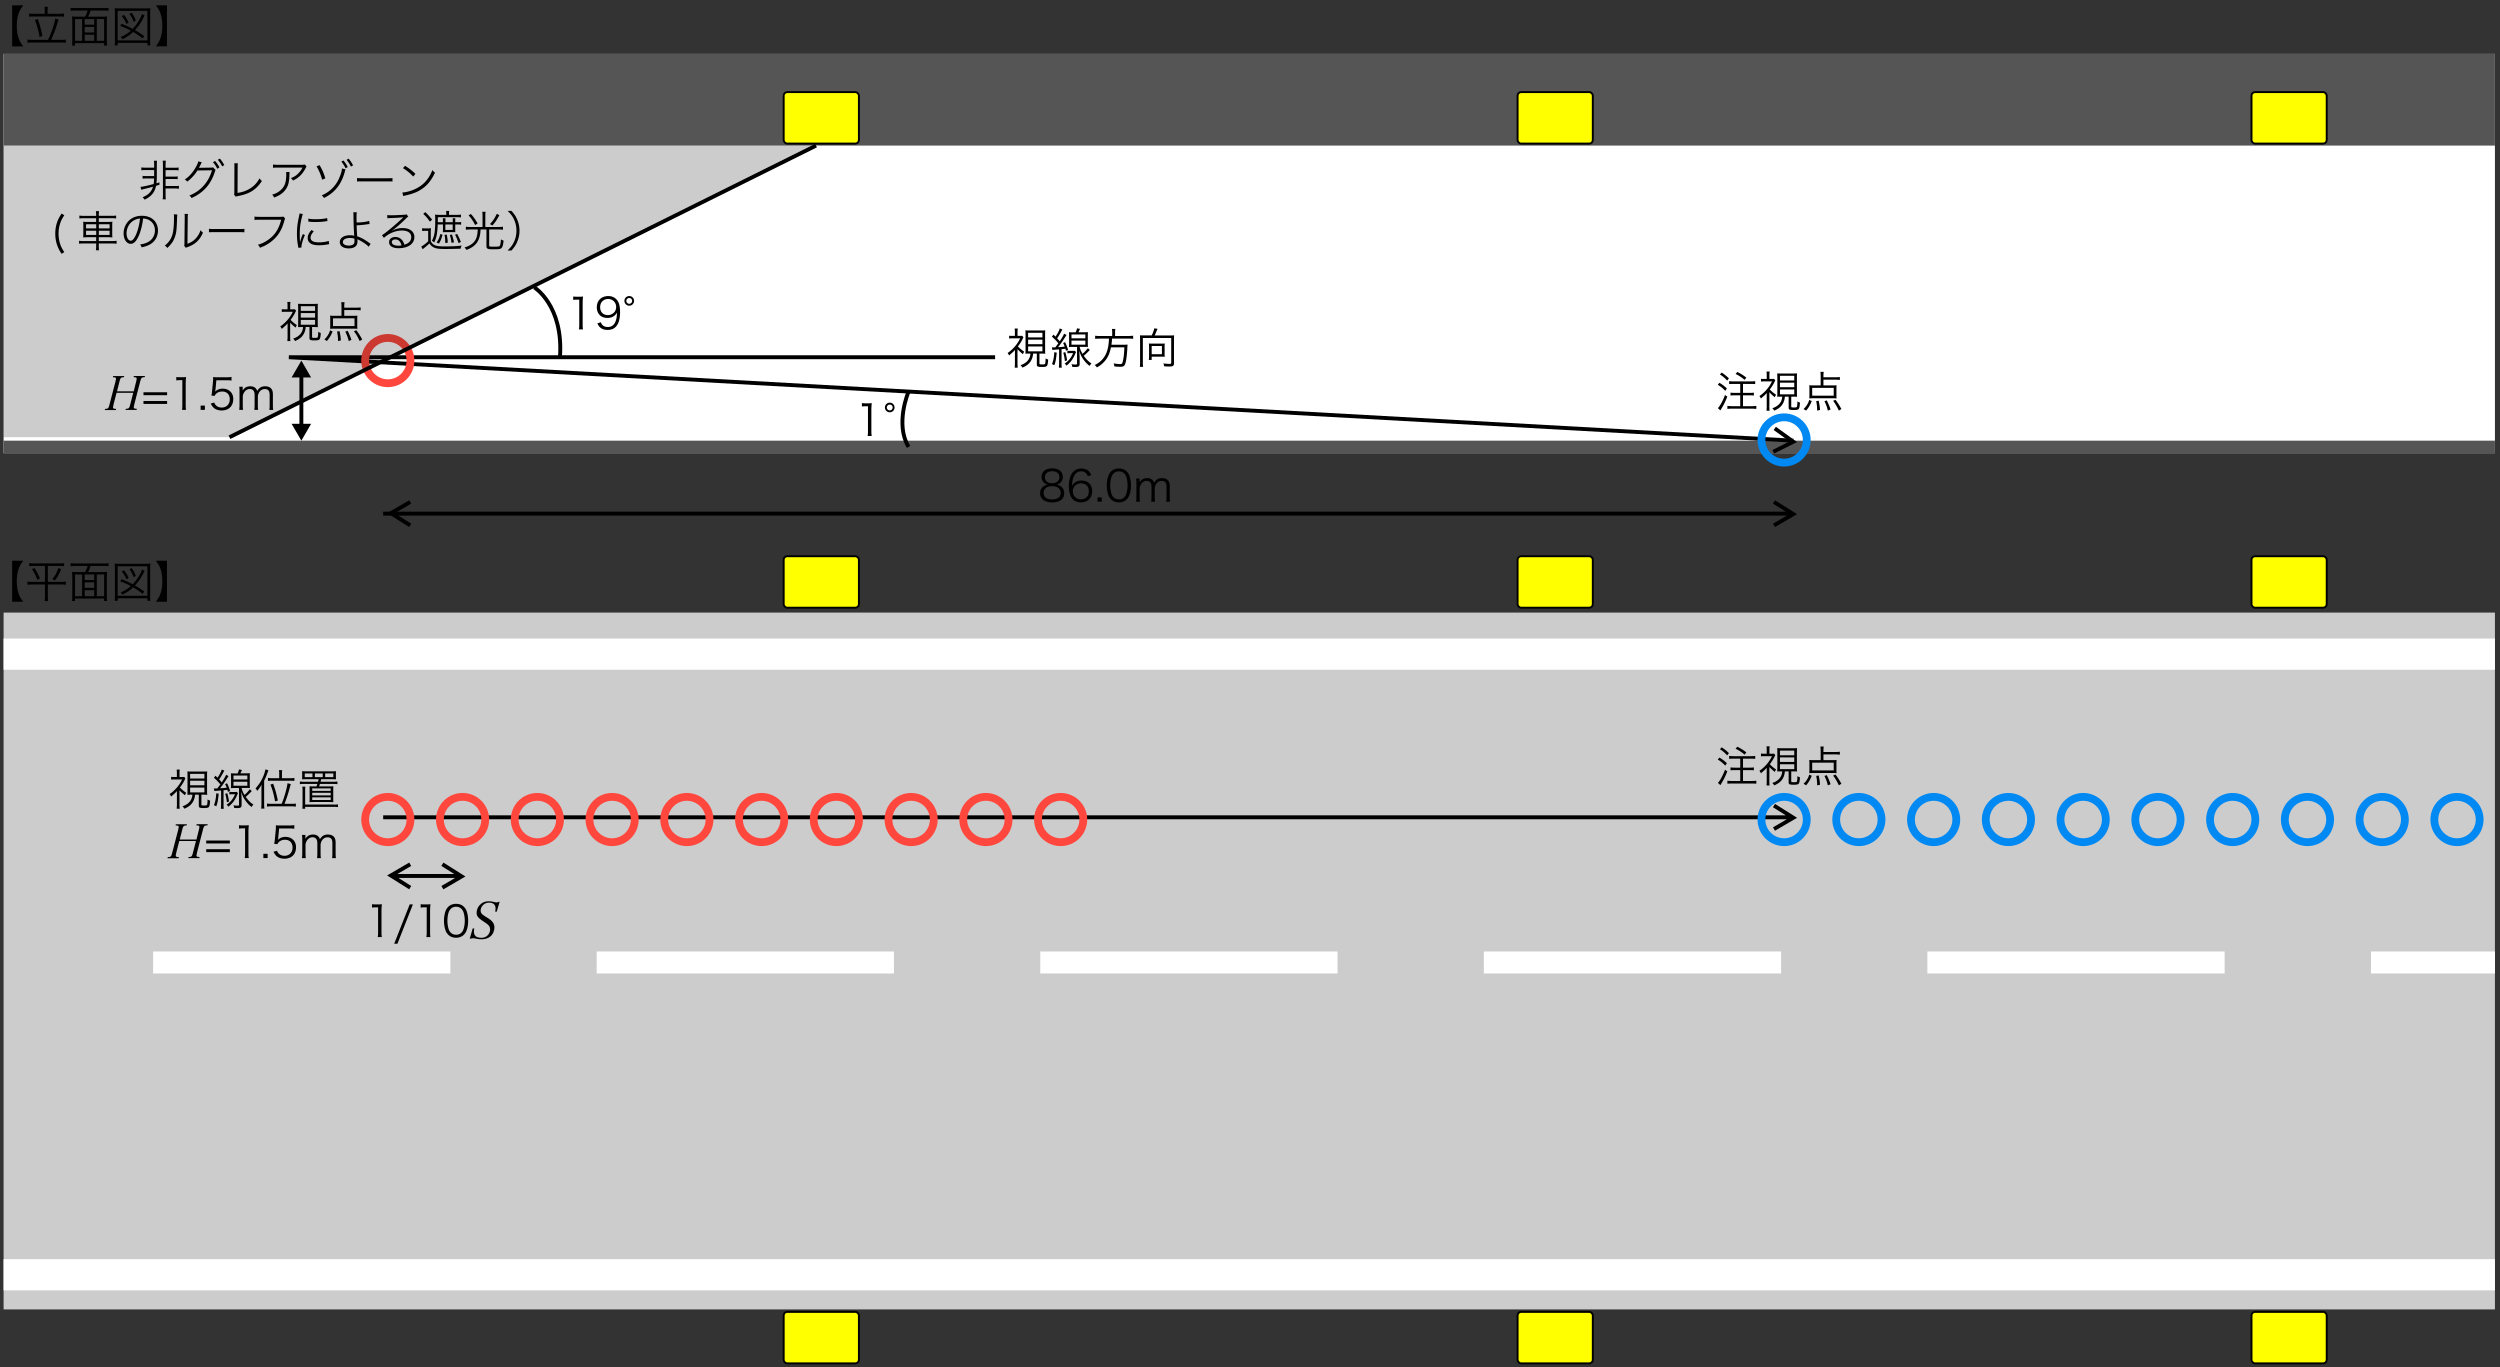
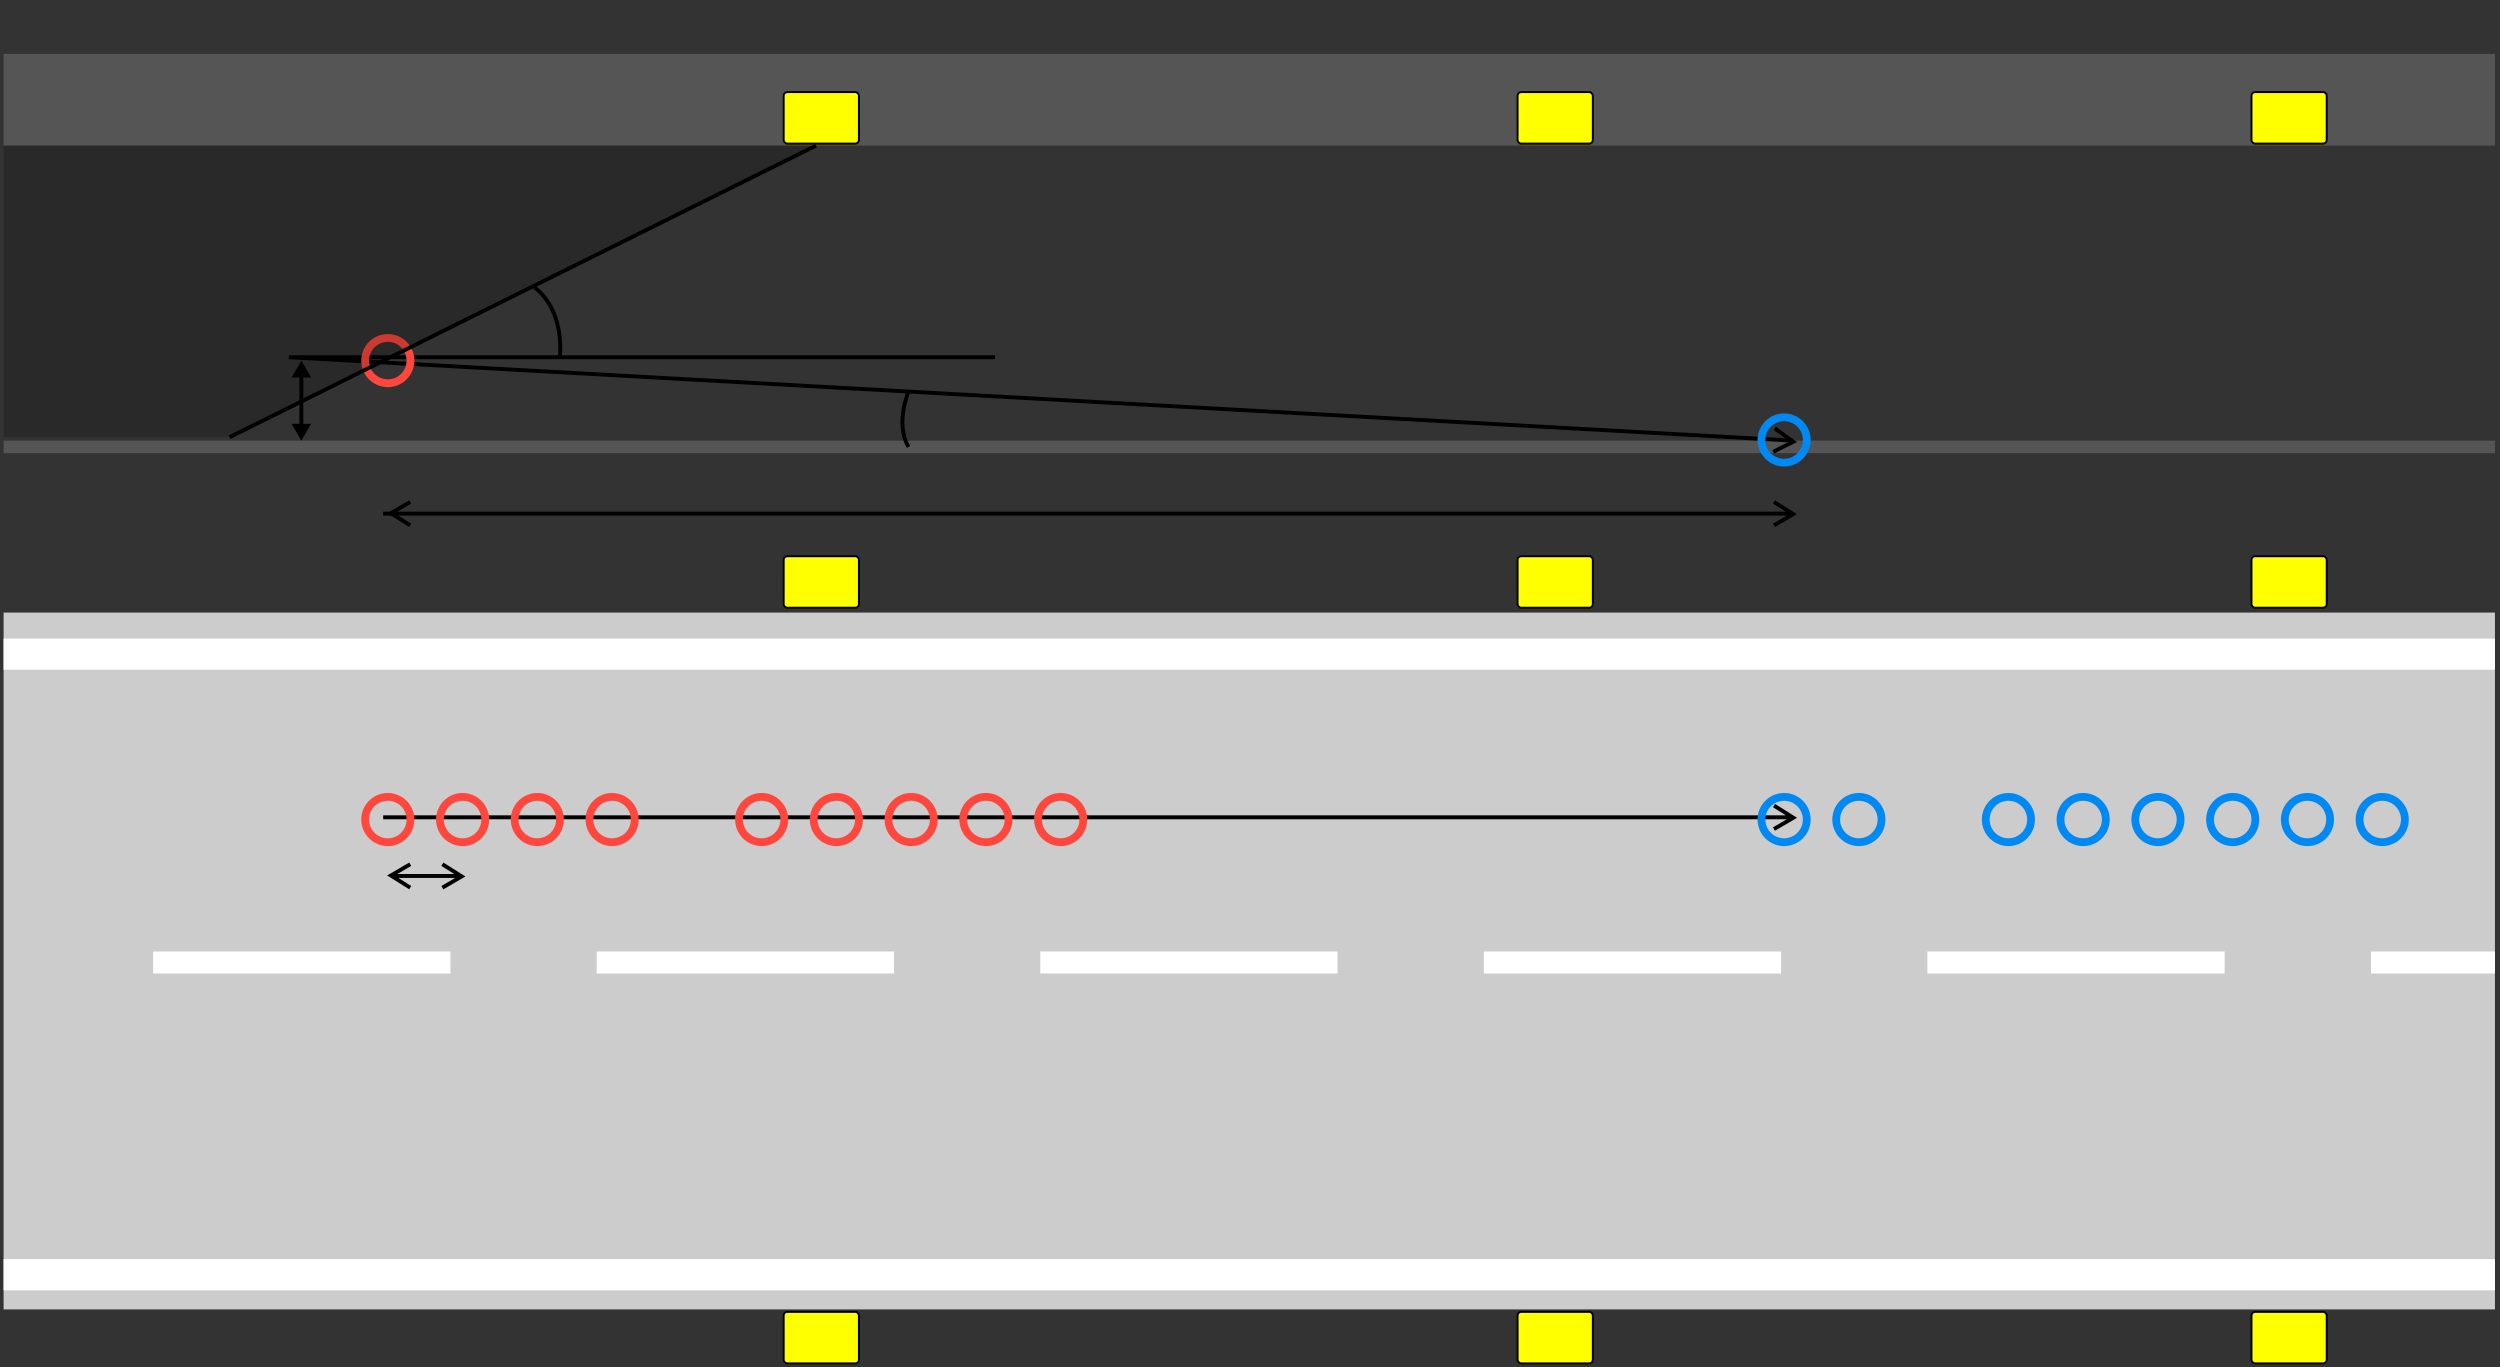
<svg xmlns="http://www.w3.org/2000/svg" id="a" viewBox="0 0 640 350">
  <rect x="0" y="0" width="640" height="350" fill="#333333" stroke="none" />
  <defs>
    <style>.b{stroke:#ff473d}.b,.c{stroke-width:2px}.b,.c,.d{stroke-miterlimit:2}.b,.c,.e{fill:none}.c{stroke:#0089f3}.d{fill:#ff0;stroke-width:.5px}.d,.e{stroke:#000}.g{fill:#fff}.e{stroke-miterlimit:10}.i{fill:#555}</style>
  </defs>
-   <path d="M.92 13.8H638.7v102.21H.92z" class="g" />
+   <path d="M.92 13.8H638.7H.92z" class="g" />
  <path d="M.92 13.8H638.7v23.47H.92z" class="i" />
  <path d="M.92 156.82H638.7v178.39H.92z" style="fill:#ccc" />
  <path d="M.92 322.34H638.7v7.99H.92zM.92 163.47H638.7v7.99H.92z" class="g" />
  <path d="M.92 112.81H638.7v3.2H.92z" class="i" />
  <path d="M39.2 243.58h76.1v5.63H39.2zM152.75 243.58h76.1v5.63h-76.1zM266.31 243.58h76.1v5.63h-76.1zM379.86 243.58h76.1v5.63h-76.1zM493.41 243.58h76.1v5.63h-76.1zM606.97 243.58h31.74v5.63h-31.74z" class="g" />
  <path d="M459.09 112.81 73.95 91.45h180.79M98.09 131.49h361M98.09 209.23h361M454.14 128.5l4.95 3.11-4.95 2.88M454.14 206.23l4.95 3.11-4.95 2.89" class="e" />
  <path d="m454.34 109.67 4.74 3.41-5.12 2.57M105.01 134.49l-4.94-3.11 4.94-2.88M105.01 227.24l-4.94-3.11 4.94-2.88M113.25 221.25l4.94 3.11-4.94 2.88M100.84 224.25h16.72M77.15 95.9v13.32" class="e" />
  <path d="m74.65 96.63 2.5-4.32 2.49 4.32h-4.99zM74.65 108.5l2.5 4.31 2.49-4.31h-4.99z" />
  <path d="M136.77 73.56s7.53 4.63 6.58 17.89M232.59 100.25s-3.54 8.25 0 14.16" class="e" />
  <rect width="19.26" height="13.18" x="200.62" y="23.58" class="d" rx=".91" ry=".91" />
  <rect width="19.26" height="13.18" x="388.5" y="23.58" class="d" rx=".91" ry=".91" />
  <rect width="19.26" height="13.18" x="576.38" y="23.58" class="d" rx=".91" ry=".91" />
  <rect width="19.26" height="13.18" x="200.62" y="142.39" class="d" rx=".91" ry=".91" />
  <rect width="19.26" height="13.18" x="388.5" y="142.39" class="d" rx=".91" ry=".91" />
  <rect width="19.26" height="13.18" x="576.38" y="142.39" class="d" rx=".91" ry=".91" />
  <rect width="19.26" height="13.18" x="200.62" y="335.84" class="d" rx=".91" ry=".91" />
  <rect width="19.26" height="13.18" x="388.5" y="335.84" class="d" rx=".91" ry=".91" />
  <rect width="19.26" height="13.18" x="576.38" y="335.84" class="d" rx=".91" ry=".91" />
  <circle cx="99.28" cy="92.31" r="5.8" class="b" />
  <circle cx="99.28" cy="209.8" r="5.8" class="b" />
  <circle cx="118.42" cy="209.8" r="5.8" class="b" />
  <circle cx="137.56" cy="209.8" r="5.8" class="b" />
  <circle cx="156.7" cy="209.8" r="5.8" class="b" />
-   <circle cx="175.84" cy="209.8" r="5.8" class="b" />
  <circle cx="194.98" cy="209.8" r="5.8" class="b" />
  <circle cx="214.11" cy="209.8" r="5.8" class="b" />
  <circle cx="233.25" cy="209.8" r="5.8" class="b" />
  <circle cx="252.39" cy="209.8" r="5.8" class="b" />
  <circle cx="271.53" cy="209.8" r="5.8" class="b" />
  <circle cx="456.73" cy="209.8" r="5.8" class="c" />
  <circle cx="456.73" cy="112.63" r="5.8" class="c" />
  <circle cx="475.87" cy="209.8" r="5.8" class="c" />
-   <circle cx="495.01" cy="209.8" r="5.8" class="c" />
  <circle cx="514.15" cy="209.8" r="5.8" class="c" />
  <circle cx="533.29" cy="209.8" r="5.8" class="c" />
  <circle cx="552.43" cy="209.8" r="5.8" class="c" />
  <circle cx="571.57" cy="209.8" r="5.8" class="c" />
  <circle cx="590.71" cy="209.8" r="5.8" class="c" />
  <circle cx="609.85" cy="209.8" r="5.8" class="c" />
-   <circle cx="628.99" cy="209.8" r="5.8" class="c" />
  <path d="M58.74 111.93H.92V37.27h207.99L58.74 111.93z" style="opacity:.2" />
  <path d="M208.91 37.27 58.74 111.93" class="e" />
-   <path d="M3.11 1.37h2.84c-.66.89-.9 1.32-1.17 2.05-.33.94-.48 1.96-.48 3.2s.15 2.27.48 3.2c.26.73.51 1.15 1.17 2.05H3.11V1.37ZM12.3 10.2c.85-1.77 1.68-4.22 1.85-5.46l.85.29q-.11.26-.44 1.33a30.01 30.01 0 0 1-1.47 3.84h2.54c.51 0 .88-.02 1.21-.07v.84a7.76 7.76 0 0 0-1.21-.08H8.3c-.55 0-.91.02-1.27.08v-.84c.35.04.73.07 1.27.07h4Zm-.83-7.56c0-.32-.02-.56-.08-.9h.87c-.05.32-.08.59-.08.89v.9h2.94c.55 0 .92-.02 1.27-.08v.83c-.36-.04-.74-.07-1.27-.07H8.67c-.51 0-.87.02-1.22.07v-.83c.31.05.67.08 1.22.08h2.79v-.89ZM9.66 4.87c.53 1.44.84 2.54 1.19 4.35l-.71.27c-.29-1.64-.67-3.04-1.2-4.36l.73-.26ZM26.11 4.27c.58 0 .93-.01 1.31-.06-.04.41-.07.78-.07 1.39v4.76c0 .64.02.99.07 1.32h-.77v-.63H19.2v.63h-.77c.06-.37.07-.67.07-1.34V5.6c0-.55-.02-.95-.07-1.39.36.04.73.06 1.29.06h2.06c.32-.58.46-.91.65-1.57h-3.18c-.48 0-.81.02-1.17.07V2c.32.04.68.07 1.16.07h7.38c.47 0 .83-.02 1.17-.07v.77a9.17 9.17 0 0 0-1.17-.07h-3.44a7.69 7.69 0 0 1-.63 1.57h3.56Zm-6.9.61v5.57h1.8V4.88h-1.8Zm4.9 0h-2.43v1.43h2.43V4.88Zm-2.43 3.43h2.43V6.9h-2.43v1.41Zm0 2.13h2.43V8.9h-2.43v1.54Zm3.1 0h1.87V4.87h-1.87v5.57ZM29.35 11.62c.06-.33.07-.64.07-1.32V3.45c0-.55-.02-.94-.07-1.35.4.04.72.05 1.29.05h6.56c.58 0 .9-.01 1.31-.05-.05.43-.07.77-.07 1.35v6.88c0 .68.01.99.07 1.3h-.77v-.65h-7.61v.65h-.77Zm.77-1.27h7.61V2.78h-7.61v7.57Zm6.39-.5c-.92-.73-1.47-1.1-2.43-1.67-.81.77-1.51 1.24-2.71 1.87-.17-.25-.31-.41-.5-.57 1.14-.5 1.79-.9 2.62-1.63-.96-.52-1.58-.8-2.73-1.22l.38-.55c1.23.51 1.92.83 2.83 1.31.83-.87 1.5-1.84 2.04-2.93.15-.31.25-.56.33-.86l.7.35q-.1.17-.63 1.18C35.95 6 35.3 6.9 34.54 7.7c.74.42 1.41.85 2.4 1.55l-.44.59Zm-4.14-3.72c-.37-.88-.58-1.24-1.19-2.01l.56-.3c.57.72.8 1.1 1.2 1.96l-.57.35Zm1.83-.56c-.29-.84-.54-1.31-1.06-2.04l.57-.27c.52.73.73 1.13 1.07 2.01l-.58.3ZM39.9 11.86c.66-.89.9-1.32 1.17-2.05.33-.94.48-1.94.48-3.2s-.15-2.27-.48-3.2c-.26-.73-.51-1.16-1.17-2.05h2.84v10.5H39.9ZM3.11 143.55h2.84c-.66.89-.9 1.32-1.17 2.05-.33.94-.48 1.96-.48 3.2s.15 2.27.48 3.2c.26.73.51 1.15 1.17 2.05H3.11v-10.5ZM8.63 144.88c-.48 0-.81.02-1.15.07v-.79c.32.04.66.07 1.17.07h6.59c.51 0 .84-.02 1.17-.07v.79a9.12 9.12 0 0 0-1.16-.07h-3v4.08h3.42c.54 0 .89-.02 1.18-.08v.83c-.29-.05-.63-.08-1.2-.08h-3.4v3.04c0 .41.02.81.08 1.2h-.9c.05-.4.08-.78.08-1.2v-3.04H8.23c-.56 0-.91.02-1.21.08v-.83c.31.06.64.08 1.2.08h3.29v-4.08H8.65Zm.18.53c.62.94.95 1.57 1.42 2.68l-.69.35c-.44-1.18-.76-1.83-1.35-2.74l.63-.3Zm6.82.31c-.47 1.21-.81 1.83-1.56 2.86l-.66-.33c.76-.96 1.1-1.58 1.55-2.85l.67.32ZM26.11 146.45c.58 0 .93-.01 1.31-.06-.04.41-.07.78-.07 1.39v4.76c0 .64.02.99.07 1.32h-.77v-.63H19.2v.63h-.77c.06-.37.07-.67.07-1.34v-4.74c0-.55-.02-.95-.07-1.39.36.04.73.06 1.29.06h2.06c.32-.58.46-.91.65-1.57h-3.18c-.48 0-.81.02-1.17.07v-.77c.32.04.68.07 1.16.07h7.38c.47 0 .83-.02 1.17-.07v.77a9.17 9.17 0 0 0-1.17-.07h-3.44a7.69 7.69 0 0 1-.63 1.57h3.56Zm-6.9.61v5.57h1.8v-5.57h-1.8Zm4.9 0h-2.43v1.43h2.43v-1.43Zm-2.43 3.43h2.43v-1.41h-2.43v1.41Zm0 2.14h2.43v-1.54h-2.43v1.54Zm3.1 0h1.87v-5.57h-1.87v5.57ZM29.35 153.8c.06-.33.07-.64.07-1.32v-6.85c0-.55-.02-.94-.07-1.35.4.04.72.05 1.29.05h6.56c.58 0 .9-.01 1.31-.05-.05.43-.07.77-.07 1.35v6.88c0 .68.01.99.07 1.3h-.77v-.65h-7.61v.65h-.77Zm.77-1.27h7.61v-7.57h-7.61v7.57Zm6.39-.5c-.92-.73-1.47-1.1-2.43-1.67-.81.77-1.51 1.24-2.71 1.87-.17-.25-.31-.41-.5-.57 1.14-.5 1.79-.9 2.62-1.63-.96-.52-1.58-.8-2.73-1.22l.38-.55c1.23.51 1.92.83 2.83 1.31.83-.87 1.5-1.84 2.04-2.93.15-.31.25-.56.33-.86l.7.35q-.1.17-.63 1.18c-.46.87-1.11 1.77-1.87 2.57.74.42 1.41.85 2.4 1.55l-.44.59Zm-4.14-3.72c-.37-.88-.58-1.24-1.19-2.01l.56-.3c.57.72.8 1.1 1.2 1.96l-.57.35Zm1.83-.56c-.29-.84-.54-1.31-1.06-2.04l.57-.27c.52.73.73 1.13 1.07 2.01l-.58.3ZM39.9 154.05c.66-.89.9-1.32 1.17-2.05.33-.94.48-1.94.48-3.2s-.15-2.27-.48-3.2c-.26-.73-.51-1.16-1.17-2.05h2.84v10.5H39.9ZM37.2 43.54c-.51 0-.8.01-1.02.06v-.75c.26.05.52.07 1.02.07h2.26v-.55c0-.64-.01-.91-.07-1.23h.81c-.04.26-.05.52-.05 1.24v2.7c0 .7-.03 1.27-.1 1.84.22-.07.41-.12.77-.24v.63l-.87.27c-.35 1.67-1.17 2.67-2.93 3.54-.13-.23-.31-.43-.52-.62.95-.41 1.47-.76 1.94-1.31.34-.41.57-.85.73-1.39-.59.17-1 .27-1.77.46-.85.21-1.01.25-1.21.34l-.23-.76c.53-.03 1.82-.31 3.37-.73.07-.45.09-.76.12-1.42h-1.93c-.48 0-.77.01-1.02.06v-.73c.22.04.44.05 1.02.05h1.94v-1.54H37.2Zm5.19 6.19c0 .68.01.98.07 1.3h-.82c.05-.32.07-.62.07-1.3V42.4c0-.64-.01-.94-.06-1.27h.81c-.04.31-.07.64-.07 1.27v.54h2.3c.53 0 .76-.01 1.03-.07v.75c-.23-.04-.52-.06-1.03-.06h-2.3v1.65h2.09c.57 0 .79-.01 1.01-.06v.73c-.25-.04-.53-.05-1.01-.05h-2.09v1.79h2.35c.53 0 .8-.01 1.06-.06v.76c-.31-.04-.62-.07-1.06-.07h-2.35v1.46ZM51.66 41.56c-.1.14-.11.15-.24.45-.27.56-.4.81-.51.97.09-.02.19-.03.4-.03l2.66-.04c.39-.01.42-.01.57-.08l.66.69c-.09.12-.1.14-.19.43-1.01 3.23-2.93 5.39-5.98 6.75-.17-.3-.27-.44-.55-.65 2.86-1.1 4.93-3.41 5.78-6.46l-3.71.05c-.6 1-1.65 2.16-2.63 2.86-.19-.26-.3-.37-.62-.56 1.08-.68 1.96-1.65 2.76-3.03.44-.76.67-1.31.69-1.6l.9.23Zm3.4-.35c.54.64.78 1 1.12 1.66l-.55.33c-.28-.57-.77-1.33-1.12-1.69l.55-.3Zm1.23-.61c.55.67.74.96 1.13 1.67l-.55.32a7.45 7.45 0 0 0-1.12-1.68l.54-.31ZM60.89 41.78c-.03.23-.05.52-.05.98l-.03 6.63c1.27-.21 2.27-.55 3.15-1.1 1.1-.68 1.84-1.47 2.48-2.64.28.39.34.47.61.69-1.51 2.24-3.12 3.27-6.06 3.84-.43.09-.48.1-.64.17l-.44-.55c.06-.19.08-.31.08-.71l.02-6.3v-.41c0-.22-.01-.35-.03-.59h.94ZM74.13 44.03q-.03.2-.04.77c-.03 1.84-.34 2.93-1.09 3.87-.67.85-1.49 1.4-2.82 1.9-.17-.35-.24-.46-.51-.74.89-.26 1.44-.54 2.01-1.01 1.17-.94 1.6-2.06 1.6-4.2 0-.31-.01-.39-.04-.59h.89Zm4.35-1.39c-.11.14-.13.18-.26.44-.76 1.47-1.78 2.48-3.21 3.14-.17-.27-.25-.37-.54-.63.77-.3 1.22-.56 1.74-1.05.51-.47.91-1.01 1.23-1.64h-6.25c-.6 0-.89.01-1.3.06v-.85c.37.06.68.08 1.31.08h5.91q.74 0 .94-.08l.44.53ZM81.81 42.28c.7 1.2 1.07 2.01 1.47 3.38l-.81.34c-.31-1.19-.87-2.53-1.44-3.41l.78-.31Zm6.65 1.08c-.07.17-.09.22-.11.32-.02.04-.04.15-.09.33-.88 3.2-2.58 5.34-5.32 6.67-.22-.35-.32-.47-.58-.67a8.266 8.266 0 0 0 4.46-4.39c.5-1.17.7-1.88.71-2.5l.94.24Zm-.53-2.27c.44.53.78 1.04 1.1 1.67l-.55.33c-.28-.58-.81-1.42-1.1-1.71l.55-.3Zm1.32-.48c.5.62.77 1.02 1.14 1.72l-.56.32c-.23-.53-.69-1.23-1.12-1.73l.54-.31ZM91.4 45.56c.32.06.62.07 1.36.07h6.39c.81 0 .99-.01 1.33-.05v.89c-.35-.03-.61-.04-1.34-.04h-6.38c-.8 0-1.03.01-1.36.04v-.9ZM103 49.28c.86-.03 2.18-.37 3.2-.85 2.12-.95 3.6-2.56 4.49-4.9.25.34.36.44.67.65-.88 1.91-1.9 3.2-3.36 4.2-1.13.77-2.27 1.22-4.1 1.64-.3.07-.38.09-.66.18l-.24-.92Zm.7-6.83c1.18.75 1.86 1.29 2.65 2.07l-.57.68c-.79-.86-1.66-1.57-2.62-2.16l.54-.59ZM15.77 64.98c-.64-.98-.9-1.51-1.17-2.3-.3-.89-.45-1.84-.45-2.86s.15-1.97.45-2.86c.26-.78.53-1.31 1.17-2.29l.69.44c-.62.95-.86 1.44-1.1 2.22-.25.79-.37 1.62-.37 2.49s.12 1.71.37 2.5c.24.78.48 1.28 1.1 2.22l-.69.44ZM24.62 55.11c0-.45-.02-.74-.08-1.06h.83c-.06.33-.08.62-.08 1.06v.14h3.3c.56 0 .86-.02 1.14-.08v.76a9.37 9.37 0 0 0-1.13-.07h-3.31v.95h2.24c.66 0 .96-.01 1.24-.07-.03.35-.04.54-.04 1.16v1.73c0 .63.01.81.04 1.17-.28-.04-.6-.07-1.25-.07h-2.23v.98h3.42c.56 0 .87-.02 1.14-.08v.77c-.34-.04-.68-.07-1.14-.07h-3.42v.53c0 .61.01.86.08 1.21h-.83c.07-.39.08-.64.08-1.21v-.53h-3.26c-.46 0-.83.02-1.12.07v-.77c.29.06.59.08 1.12.08h3.26v-.98h-2.05c-.66 0-1 .02-1.28.07.03-.34.04-.54.04-1.17v-1.69c0-.64-.01-.84-.04-1.19.27.06.58.07 1.22.07h2.1v-.95h-3.18c-.44 0-.79.02-1.11.07v-.76c.31.06.63.08 1.12.08h3.17v-.14Zm-2.59 2.3v1.06h2.6v-1.06h-2.6Zm0 1.65v1.08h2.6v-1.08h-2.6Zm6.03-.59v-1.06H25.3v1.06h2.76Zm0 1.67v-1.08H25.3v1.08h2.76ZM35.55 60.31c-.64 1.45-1.29 2.11-2.08 2.11-1.05 0-1.83-1.14-1.83-2.68 0-1.12.42-2.21 1.15-3.04.88-.97 2.08-1.46 3.55-1.46 1.23 0 2.31.38 3.03 1.09.69.67 1.07 1.63 1.07 2.68 0 1.71-.92 3.11-2.52 3.8-.5.21-.91.34-1.67.51-.11-.36-.18-.47-.38-.74.8-.13 1.32-.27 1.84-.52 1.21-.55 1.95-1.73 1.95-3.08 0-1.25-.64-2.27-1.75-2.76-.41-.18-.73-.25-1.28-.27-.17 1.53-.58 3.21-1.08 4.37Zm-1.36-3.84c-1.11.67-1.79 1.91-1.79 3.28 0 1.06.46 1.87 1.06 1.87.46 0 .9-.52 1.38-1.6.45-1.03.86-2.66 1-4.07-.66.06-1.13.21-1.64.52ZM45.4 54.9q-.04.27-.07.95c-.09 2.98-.18 3.8-.59 4.91-.37 1.02-.9 1.76-1.9 2.72-.22-.29-.33-.39-.66-.59.9-.72 1.5-1.51 1.86-2.53.34-.96.5-2.4.5-4.72 0-.4-.01-.53-.04-.78l.91.06Zm2.73-.12c-.06.26-.07.46-.07.97l-.07 6.65c.91-.34 1.47-.69 2.05-1.28a5.57 5.57 0 0 0 1.3-2.2c.23.3.32.4.62.64-.54 1.27-1.27 2.18-2.21 2.83-.48.33-.92.55-1.57.8q-.2.08-.35.13c-.13.06-.15.07-.25.12l-.44-.51c.07-.19.08-.28.08-.75l.07-6.44q0-.72-.04-.98h.9ZM53.49 58.56c.32.06.62.07 1.36.07h6.39c.81 0 .99-.01 1.33-.05v.89c-.35-.03-.6-.04-1.34-.04h-6.38c-.8 0-1.03.01-1.36.04v-.9ZM73 55.91q-.08.12-.23.68c-.58 2.11-1.42 3.55-2.76 4.77-1.02.92-1.97 1.5-3.45 2.07-.17-.36-.25-.48-.54-.77.99-.3 1.64-.59 2.49-1.17 1.8-1.2 2.84-2.77 3.47-5.24h-5.6c-.56 0-.87.01-1.23.07v-.89c.42.07.64.08 1.24.08h5.41c.44 0 .52-.01.7-.09l.51.48ZM77.53 54.78c-.17.47-.3 1.01-.46 1.76-.23 1.16-.33 2.12-.33 3.44 0 .86.02 1.51.07 2.09.15-.74.36-1.34.72-2.15l.53.25c-.5 1.09-.89 2.41-.89 3.03v.17l-.79.07c-.02-.18-.03-.23-.07-.44-.21-1.17-.29-1.96-.29-3.11 0-1.56.13-2.73.5-4.36.11-.52.13-.63.15-.88l.87.13Zm2.81 4.43c-.55.6-.83 1.13-.83 1.62 0 .81.69 1.21 2.11 1.21 1 0 1.94-.14 2.53-.38l.11.85c-.14.01-.17.02-.39.06-.77.15-1.51.22-2.25.22-1.25 0-2.05-.26-2.52-.84-.22-.27-.33-.6-.33-1.01 0-.67.27-1.27.96-2.05l.61.33Zm-1.4-3.26c.47.12 1.01.17 1.87.17 1.22 0 2.21-.1 2.95-.3l.06.78s-.28.03-.76.1c-.64.09-1.52.14-2.37.14-.62 0-1.04-.03-1.76-.11v-.78ZM91.34 54.37c-.05.27-.07.59-.07 1.45 0 .24 0 .36.02 1.14 1.21 0 2.62-.18 3.22-.42l.1.81q-.19.01-.66.08c-.99.15-1.74.22-2.65.24.03 1.07.09 2.13.14 2.84.89.25 1.79.74 2.94 1.56.23.17.23.18.51.34l-.52.77c-.23-.29-.55-.56-1.14-.96-.51-.34-1.11-.68-1.49-.85-.15-.07-.17-.07-.26-.12.02.12.04.33.04.47 0 .46-.1.87-.28 1.11-.34.48-1.04.76-1.96.76-1.42 0-2.29-.62-2.29-1.63s1.02-1.74 2.58-1.74c.33 0 .73.04.96.1.05.01.05.02.1.02l.05.02s0-.05-.01-.1v-.07c-.09-1.27-.17-3.39-.18-4.96-.01-.54-.01-.63-.05-.89h.88Zm-1.76 6.56c-1.12 0-1.8.4-1.8 1.03 0 .18.07.36.17.47.23.27.74.44 1.32.44.53 0 .96-.13 1.22-.36.19-.18.26-.41.26-.82 0-.17-.02-.61-.03-.61-.45-.12-.7-.15-1.13-.15ZM99.14 55.04c.31.06.51.07 1.03.07.91 0 2.38-.07 3.37-.14.29-.02.38-.04.53-.12l.46.6c-.15.08-.21.12-.56.46-1.52 1.49-2.85 2.63-3.62 3.12l.02.03c.84-.45 1.73-.68 2.7-.68 1.84 0 3.01.9 3.01 2.31 0 1.72-1.6 2.85-4.04 2.85-1.55 0-2.44-.57-2.44-1.58 0-.74.68-1.29 1.6-1.29.74 0 1.38.32 1.81.9.23.31.35.57.51 1.06 1.16-.32 1.76-.99 1.76-1.93 0-1.06-.88-1.68-2.37-1.68-1.62 0-3.36.7-4.63 1.88l-.5-.7c.4-.23.79-.52 1.54-1.12 1.18-.94 2.92-2.46 3.67-3.21l.15-.15.04-.04.04-.04-.02-.02s-.03 0-.1.01c-.35.07-1.67.14-3.34.2-.24.01-.35.02-.59.06l-.04-.83Zm2.06 6.26c-.55 0-.89.26-.89.68 0 .29.14.5.44.67.29.15.76.25 1.23.25.27 0 .41-.01.8-.08-.24-1-.79-1.53-1.58-1.53ZM108.06 58.41c.26.04.44.06.86.06h.57c.34 0 .58-.01.85-.06a8.4 8.4 0 0 0-.06 1.16v2.16c.23.47.42.69.85.95.48.29 1.25.4 2.74.4 1.82 0 3.25-.07 4.32-.22-.17.36-.19.45-.25.8-1.16.04-2.52.08-3.78.08-1.84 0-2.43-.08-3.09-.39-.46-.22-.78-.51-1.14-1.03-.5.48-.62.59-1.33 1.16-.15.12-.25.21-.4.33l-.36-.71c.47-.22 1.12-.7 1.77-1.34V59.1h-.73c-.35 0-.55.01-.81.06v-.72Zm.81-4.11c.74.7 1.13 1.14 1.75 1.94l-.56.5c-.66-.92-.97-1.3-1.71-1.99l.52-.44Zm3.19 3.17c-.09 2.29-.31 3.39-.91 4.6-.21-.2-.36-.3-.59-.42.67-1.24.86-2.44.86-5.35 0-.68-.01-1.02-.07-1.36.3.04.59.06 1.02.06h1.88v-.22c0-.36-.02-.57-.05-.78h.79c-.03.21-.05.41-.05.79V55h2.11c.4 0 .65-.02.96-.07v.73c-.29-.03-.55-.06-.87-.06h-5.05v.75c0 .14 0 .24-.01.54h1.31v-.44c0-.26-.01-.41-.04-.58h.72c-.03.17-.04.31-.04.59v.43h1.88v-.43c0-.28-.01-.4-.04-.59h.71c-.03.17-.04.31-.04.59v.43h.67c.36 0 .57-.01.84-.07v.7c-.3-.04-.53-.05-.83-.05h-.68v1c0 .57 0 .64.03.98-.21-.02-.38-.02-.89-.02h-1.45c-.41 0-.64.01-.87.03.03-.28.04-.56.04-.98v-1.01h-1.32Zm1.24 2.62c-.34 1.18-.46 1.46-.93 2.28l-.61-.3c.52-.74.74-1.24.94-2.15l.6.17Zm1.07-.04c.15.72.22 1.21.26 2.08l-.64.08c-.01-.81-.05-1.4-.2-2.09l.57-.07Zm-.36-1.19h1.88v-1.4h-1.88v1.4Zm1.68 1.17c.25.73.37 1.18.53 2l-.63.13c-.11-.82-.21-1.28-.44-2.01l.54-.12Zm1.33-.15c.4.71.66 1.27.96 2.06l-.59.31c-.3-.92-.5-1.39-.89-2.16l.53-.21ZM123.53 55.22c0-.4-.02-.67-.07-1h.85c-.04.27-.07.57-.07 1v2.89h3.4c.45 0 .78-.02 1.13-.07v.78c-.3-.04-.65-.07-1.12-.07h-2.42v4.13c0 .24.13.27 1.31.27.92 0 1.23-.04 1.38-.2.17-.2.25-.69.32-1.67.31.19.43.24.69.31-.17 1.34-.3 1.75-.67 2.01-.25.18-.66.22-1.89.22-.99 0-1.33-.03-1.56-.18-.21-.11-.28-.29-.28-.67v-4.22h-1.51c-.04.94-.1 1.3-.25 1.87-.29 1.1-.84 1.89-1.73 2.53-.45.32-.87.54-1.62.83-.17-.26-.28-.41-.51-.62 1.3-.42 2.08-.91 2.61-1.64.51-.7.71-1.53.78-2.97h-1.92c-.44 0-.79.02-1.12.07v-.78c.33.04.68.07 1.13.07h3.14v-2.89Zm-2.97-.44c.81.96 1.04 1.29 1.71 2.42l-.63.41c-.58-1.11-.92-1.62-1.69-2.5l.62-.33Zm7.28.3c-.69 1.29-1.01 1.76-1.79 2.65l-.62-.37c.8-.86 1.17-1.4 1.75-2.62l.66.34ZM129.95 64.12c.92-.92 1.29-1.43 1.67-2.28.4-.88.59-1.79.59-2.79s-.2-1.91-.59-2.79c-.38-.85-.75-1.35-1.67-2.28h.98c.83.95 1.17 1.47 1.53 2.37.36.88.53 1.75.53 2.71s-.17 1.83-.53 2.71c-.36.89-.7 1.42-1.53 2.37h-.98ZM74.28 86.16c0 .56.02.91.07 1.16h-.79c.03-.34.06-.72.06-1.16V82.8c-.47.52-.61.64-1.49 1.4-.07-.18-.25-.47-.39-.63a9.24 9.24 0 0 0 1.82-1.62c.58-.66.99-1.29 1.4-2.13h-1.97c-.27 0-.55.01-.85.04v-.71c.29.03.53.04.83.04h.64v-1.02c0-.26-.02-.62-.06-.87h.81c-.04.21-.07.53-.07.88v1.01h.67c.27 0 .43-.01.52-.03l.32.4c-.05.09-.1.17-.21.4-.3.64-.67 1.22-1.2 1.93.48.51.94.89 1.61 1.34-.14.21-.24.4-.33.64-.64-.52-.97-.81-1.39-1.27v3.56Zm3.09-2.44c-.47 0-.83.01-1.07.03.02-.26.03-.65.03-1.11v-3.76c0-.56-.01-.76-.04-1.12.27.03.5.04 1.08.04h2.95c.56 0 .78-.01 1.06-.04-.03.3-.04.58-.04 1.12v3.76c0 .53.01.78.04 1.12-.31-.03-.63-.04-1.07-.04h-.42v2.55c0 .19.12.22.7.22s.7-.04.76-.23c.07-.2.1-.62.12-1.32.24.15.38.22.65.3-.05.96-.15 1.44-.34 1.65-.18.19-.52.25-1.31.25-1.05 0-1.25-.11-1.25-.64v-2.78h-.96c-.05.68-.18 1.12-.42 1.61-.44.88-1.13 1.47-2.3 1.98-.15-.25-.25-.37-.5-.62 1.57-.52 2.46-1.55 2.54-2.97h-.22ZM77 79.58h3.66v-1.19H77v1.19Zm0 1.73h3.66v-1.16H77v1.16Zm0 1.83h3.66V81.9H77v1.24ZM83.04 86.89c.42-.4.58-.6.86-1.03.29-.45.4-.7.59-1.3l.65.29c-.42 1.05-.79 1.68-1.45 2.44l-.65-.4Zm5.1-6.04h2.12c.6 0 .95-.01 1.24-.05-.03.24-.04.5-.04.83v1.76c0 .33.01.53.04.79-.37-.03-.64-.04-1.13-.04h-4.74c-.48 0-.78.01-1.13.04.03-.26.04-.51.04-.79v-1.76c0-.31-.01-.54-.04-.83.33.03.74.05 1.24.05h1.68v-2.39c0-.41-.02-.76-.08-1.09h.87c-.05.31-.08.64-.08 1.04v.35h3.1c.46 0 .79-.02 1.1-.07v.76c-.37-.04-.71-.07-1.1-.07h-3.1v1.45Zm-2.89.64v1.99h5.51v-1.99h-5.51Zm1.28 5.81c0-.95-.07-1.53-.24-2.42l.63-.11c.21.98.3 1.55.34 2.38l-.73.15Zm2.74.01c-.21-.9-.42-1.48-.87-2.42l.6-.2c.43.86.67 1.45.97 2.32l-.7.3Zm2.8-.02c-.5-1.06-.81-1.61-1.46-2.49l.61-.27c.67.92.93 1.33 1.51 2.37l-.65.4ZM29.09 103.45c-.16.74-.16.76-.16.84 0 .28.2.37.81.38l-.08.3h-2.84l.08-.3c.81-.02.87-.1 1.16-1.22l1.47-5.65c.1-.41.16-.71.16-.83 0-.3-.15-.37-.8-.4l.07-.3h2.84l-.07.3c-.81.04-.89.12-1.17 1.22l-.61 2.39h4.28l.6-2.39c.09-.38.16-.72.16-.83 0-.3-.15-.37-.79-.4l.07-.3h2.84l-.07.3c-.82.04-.89.11-1.18 1.22l-1.46 5.65q-.16.77-.16.84c0 .28.19.37.8.38l-.08.3h-2.83l.08-.3c.8-.02.87-.1 1.16-1.22l.74-2.88h-4.27l-.75 2.88ZM42.78 100.42v.75h-6.05v-.75h6.05Zm0 2.23v.75h-6.05v-.75h6.05ZM45.13 96.51c.29.04.5.06.91.06h.69c.37 0 .55-.01.91-.06-.07.67-.1 1.23-.1 1.83v5.35c0 .52.02.84.09 1.24h-1.04c.07-.39.09-.74.09-1.24v-6.37h-.59c-.35 0-.64.02-.96.07v-.87ZM52.45 103.83v1.09h-1.09v-1.09h1.09ZM55.16 99.75q-.02.2-.09.5c.53-.51 1.17-.76 1.92-.76.8 0 1.49.26 1.98.75.5.47.74 1.12.74 1.94 0 1.77-1.16 2.9-2.97 2.9-.86 0-1.57-.25-2.1-.75-.27-.27-.43-.51-.69-1.03l.9-.26c.11.31.19.45.35.64.37.42.92.65 1.56.65 1.23 0 2.06-.84 2.06-2.1s-.76-2-1.92-2c-.56 0-1.05.15-1.44.46-.26.21-.38.36-.51.66l-.83-.08c.09-.43.12-.66.17-1.13l.24-2.49c.02-.32.03-.45.03-.66 0-.15 0-.2-.02-.47.34.04.52.06 1.17.06h2.27c.59 0 .85-.02 1.29-.09v.94c-.42-.07-.77-.09-1.29-.09h-2.59l-.23 2.43ZM61.24 104.92c.05-.4.08-.73.08-1.24v-3.44c0-.55-.02-.85-.08-1.24h.89v.61c0 .05-.01.19-.02.4.1-.19.2-.32.42-.55.37-.37.91-.57 1.55-.57s1.09.19 1.42.56c.17.18.23.31.34.64.52-.85 1.11-1.2 2.04-1.2.73 0 1.28.23 1.61.67.26.35.37.78.37 1.43v2.72c0 .55.02.85.08 1.23h-.99c.07-.41.08-.66.08-1.24v-2.6c0-1.04-.39-1.5-1.27-1.5-.55 0-1.07.3-1.39.8-.21.32-.36.8-.36 1.13v2.17c0 .55.02.86.08 1.23h-.99c.05-.4.08-.68.08-1.24v-2.6c0-.97-.44-1.5-1.23-1.5-.57 0-1.1.31-1.44.84-.2.3-.36.81-.36 1.1v2.16c0 .51.02.8.08 1.24h-.97ZM45.95 205.88c0 .56.02.91.07 1.16h-.79c.03-.34.06-.71.06-1.16v-3.36c-.47.52-.61.64-1.49 1.4-.07-.18-.25-.47-.39-.63a9.24 9.24 0 0 0 1.82-1.62c.58-.66.99-1.29 1.4-2.13h-1.97c-.27 0-.55.01-.85.04v-.71c.29.03.53.04.83.04h.64v-1.02c0-.26-.02-.62-.06-.87h.81c-.04.21-.07.53-.07.88v1.01h.67c.27 0 .43-.01.52-.03l.32.4c-.05.09-.1.17-.21.4-.3.64-.67 1.22-1.2 1.93.48.51.94.89 1.61 1.34-.14.21-.24.4-.33.64-.64-.52-.97-.81-1.39-1.27v3.56Zm3.09-2.44c-.47 0-.83.01-1.07.03.02-.26.03-.65.03-1.11v-3.76c0-.56-.01-.76-.04-1.12.27.03.5.04 1.08.04h2.95c.56 0 .78-.01 1.06-.04-.03.3-.04.58-.04 1.12v3.76c0 .53.01.78.04 1.12-.31-.03-.63-.04-1.07-.04h-.42v2.55c0 .19.12.22.7.22s.7-.04.76-.23c.07-.2.1-.62.12-1.32.24.15.38.22.65.3-.05.96-.15 1.44-.34 1.65-.18.19-.52.25-1.31.25-1.05 0-1.25-.11-1.25-.64v-2.78h-.96c-.05.68-.18 1.12-.42 1.61-.44.88-1.13 1.47-2.3 1.98-.15-.25-.25-.37-.5-.62 1.57-.52 2.46-1.55 2.54-2.97h-.22Zm-.37-4.14h3.66v-1.19h-3.66v1.19Zm0 1.73h3.66v-1.16h-3.66v1.16Zm0 1.83h3.66v-1.24h-3.66v1.24ZM54.75 201.82c.17.02.24.03.43.03.08 0 .25 0 .46-.01.33-.44.58-.79.77-1.04-.64-.76-1.02-1.14-1.65-1.69l.4-.52c.25.24.35.33.53.51.62-.95.96-1.63 1.07-2.11l.68.29c-.08.11-.14.22-.26.45-.34.66-.67 1.21-1.08 1.8.27.3.37.41.67.76.65-.99.96-1.55 1.1-1.95l.64.34c-.2.3-.44.67-.73 1.12-.36.56-.84 1.23-1.43 2 .99-.07 1.01-.07 1.68-.15-.14-.4-.2-.53-.4-.91l.5-.23c.37.78.52 1.13.77 1.96l-.54.26c-.07-.26-.09-.35-.14-.54-.48.07-.57.08-.99.12v3.64c0 .48.01.79.07 1.1h-.77c.04-.33.07-.67.07-1.1v-3.58q-.35.02-1.28.09c-.19.01-.29.02-.45.05l-.11-.69Zm1.24 1.39c-.23 1.99-.27 2.2-.62 3.21l-.59-.3c.34-.92.48-1.61.59-3.04l.62.12Zm2.19-.15c.23.81.35 1.32.46 2.11l-.56.21c-.1-.84-.22-1.45-.42-2.16l.52-.17Zm2.74 0q-.09.17-.33.73c-.21.51-.63 1.21-.97 1.63-.31.36-.69.74-1.14 1.1-.13-.21-.25-.34-.47-.51 1.08-.76 1.66-1.5 2.16-2.68h-.71c-.32 0-.53.01-.75.05v-.69c.23.04.4.06.76.06h.56c.29 0 .43-.01.57-.04l.33.36Zm-.08-5.08c.2-.47.29-.72.34-1.01l.76.14c-.14.34-.21.47-.4.87h1.4c.51 0 .75-.01 1.04-.04-.03.3-.04.55-.04 1.03v1.77c0 .47.01.73.04 1.01-.29-.03-.58-.04-1.03-.04h-1.11c.18.69.34 1.11.75 1.79.52-.45.86-.81 1.36-1.45l.5.46c-.58.63-.94.97-1.54 1.49.61.88 1.14 1.41 1.97 1.98-.19.17-.31.32-.46.62-.61-.46-.94-.79-1.36-1.34-.67-.85-.97-1.45-1.32-2.61.08.99.11 1.54.11 2.05v1.39c0 .59-.26.78-1.07.78-.21 0-.62-.02-.83-.03-.04-.33-.09-.48-.2-.7.43.07.77.1 1.06.1s.37-.05.37-.23v-4.28h-1.03c-.46 0-.77.01-1.04.04.03-.29.04-.58.04-1.02v-1.77c0-.43-.01-.73-.04-1.02.29.03.54.04 1.03.04h.71Zm-1.07 1.56h3.55v-1h-3.55v1Zm0 1.61h3.55v-1.03h-3.55v1.03ZM66.93 202.22c0-.48.01-.86.04-1.36-.37.66-.63 1.02-1.12 1.61-.08-.19-.26-.45-.44-.64.89-.95 1.62-2.09 2.11-3.38.2-.52.36-1.11.42-1.5l.78.25c-.08.2-.1.25-.22.58-.29.79-.48 1.28-.88 2.08v5.85c0 .51.02.88.08 1.29h-.85c.05-.38.08-.71.08-1.32v-3.46Zm5.17 3.56c.65-1.53 1.38-4.07 1.51-5.29l.84.25q-.11.34-.38 1.32c-.32 1.21-.78 2.56-1.24 3.72h1.72c.54 0 .88-.02 1.19-.07v.79c-.34-.05-.73-.08-1.19-.08h-4.99c-.5 0-.86.02-1.21.08v-.79c.31.04.64.07 1.19.07h2.59Zm-.62-7.77c0-.31-.02-.57-.08-.85h.86c-.06.24-.08.47-.08.84v1.22h2.05c.51 0 .84-.02 1.14-.07v.76c-.33-.03-.68-.05-1.14-.05h-4.46c-.57 0-.91.02-1.17.05v-.76c.3.04.62.07 1.17.07h1.71v-1.21Zm-1.07 7.15c-.32-1.8-.63-2.93-1.18-4.3l.69-.24c.55 1.47.83 2.48 1.21 4.32l-.73.22ZM78.51 199.48c-.63 0-.94.01-1.19.03.03-.24.04-.45.04-.77v-.53c0-.33-.01-.54-.04-.79.32.03.67.04 1.23.04h6.25c.55 0 .97-.01 1.23-.04-.03.25-.04.45-.04.79v.53c0 .34.01.54.04.77-.26-.02-.54-.03-1.2-.03h-2.61q-.08.36-.15.65h3.19c.5 0 .79-.02 1.12-.07v.69c-.33-.04-.65-.07-1.12-.07H81.9c-.08.25-.08.26-.21.64h2.54c.52 0 .85-.01 1.11-.04-.02.29-.03.66-.03 1.2v1.8c0 .59.01.86.04 1.08-.33-.03-.68-.04-1.2-.04h-3.73c-.52 0-.87.01-1.2.04.03-.26.04-.57.04-1.08v-1.8c0-.5-.01-.87-.03-1.19.34.02.59.03 1.11.03h.68c.11-.3.13-.37.22-.64H77.9c-.47 0-.77.02-1.13.07v-.69c.33.04.64.07 1.13.07h3.51c.07-.25.08-.33.14-.65h-3.06Zm6.9 6.5c.5 0 .8-.02 1.12-.07v.71c-.34-.04-.65-.07-1.12-.07h-7.28v.48h-.75c.04-.3.07-.56.07-.97v-3.74c0-.36-.02-.65-.07-.94h.81c-.05.31-.07.54-.07.94v3.64h7.28Zm-5.42-7.97h-1.97v.94h1.97v-.94Zm-.06 4.45h4.73v-.63h-4.73v.63Zm0 1.16h4.73v-.66h-4.73v.66Zm0 1.18h4.73v-.69h-4.73v.69Zm2.69-6.79h-2.01v.94h2.01v-.94Zm2.71.94v-.94h-2.09v.94h2.09ZM45.15 218.19c-.16.74-.16.75-.16.84 0 .28.2.37.81.38l-.08.3h-2.84l.08-.3c.81-.02.87-.1 1.16-1.22l1.47-5.65c.1-.41.16-.71.16-.83 0-.3-.15-.37-.8-.4l.07-.3h2.84l-.07.3c-.81.04-.89.12-1.17 1.22l-.61 2.39h4.28l.6-2.39c.09-.38.16-.72.16-.83 0-.3-.15-.37-.79-.4l.07-.3h2.84l-.07.3c-.82.04-.89.11-1.18 1.22l-1.46 5.65q-.16.77-.16.84c0 .28.19.37.8.38l-.08.3h-2.83l.08-.3c.8-.02.87-.1 1.16-1.22l.74-2.88H45.9l-.75 2.88ZM58.84 215.17v.75h-6.05v-.75h6.05Zm0 2.22v.75h-6.05v-.75h6.05ZM61.19 211.25c.29.04.5.05.91.05h.69c.37 0 .55-.01.91-.05-.07.67-.1 1.23-.1 1.83v5.35c0 .52.02.84.09 1.24h-1.04c.07-.38.09-.74.09-1.24v-6.37h-.59c-.35 0-.64.02-.96.07v-.87ZM68.51 218.58v1.09h-1.09v-1.09h1.09ZM71.23 214.5q-.02.2-.09.5c.53-.51 1.17-.76 1.92-.76.8 0 1.49.26 1.98.75.5.47.74 1.12.74 1.94 0 1.77-1.16 2.9-2.97 2.9-.86 0-1.57-.25-2.1-.75-.27-.28-.43-.51-.69-1.03l.9-.26c.11.31.19.45.35.64.37.42.92.65 1.56.65 1.23 0 2.06-.84 2.06-2.1s-.76-2-1.92-2c-.56 0-1.05.15-1.44.46-.26.21-.38.36-.51.66l-.83-.08c.09-.43.12-.66.17-1.13l.24-2.49c.02-.32.03-.45.03-.66 0-.15 0-.2-.02-.47.34.04.52.05 1.17.05h2.27c.59 0 .85-.02 1.29-.09v.94c-.42-.07-.77-.09-1.29-.09h-2.59l-.23 2.43ZM77.3 219.67c.05-.4.08-.73.08-1.24v-3.44c0-.55-.02-.85-.08-1.24h.89v.61c0 .05-.01.19-.02.4.1-.19.2-.32.42-.55.37-.37.91-.57 1.55-.57s1.09.19 1.42.56c.17.18.23.31.34.64.52-.85 1.11-1.2 2.04-1.2.73 0 1.28.23 1.61.67.26.35.37.78.37 1.43v2.72c0 .55.02.85.08 1.23h-.99c.07-.41.08-.66.08-1.24v-2.6c0-1.04-.39-1.5-1.27-1.5-.55 0-1.07.3-1.39.8-.21.32-.36.8-.36 1.13v2.17c0 .55.02.86.08 1.23h-.99c.05-.4.08-.68.08-1.24v-2.6c0-.97-.44-1.5-1.23-1.5-.57 0-1.1.31-1.44.84-.2.3-.36.81-.36 1.1v2.16c0 .51.02.8.08 1.24h-.97ZM95.25 231.47c.29.04.49.06.91.06h.69c.37 0 .55-.01.91-.06-.07.67-.1 1.23-.1 1.83v5.35c0 .52.02.84.09 1.24H96.7c.07-.39.09-.74.09-1.24v-6.37h-.59c-.35 0-.64.02-.96.07v-.87ZM105.7 231.53l-3.96 10.07h-.83l3.97-10.07h.81ZM107.69 231.47c.29.04.5.06.91.06h.69c.37 0 .55-.01.91-.06-.07.67-.1 1.23-.1 1.83v5.35c0 .52.02.84.09 1.24h-1.04c.07-.39.09-.74.09-1.24v-6.37h-.59c-.35 0-.64.02-.96.07v-.87ZM114.74 239.27c-.3-.3-.53-.64-.66-1.01-.28-.77-.42-1.64-.42-2.54 0-1.17.25-2.35.64-2.99.53-.89 1.38-1.35 2.46-1.35.81 0 1.52.26 2.01.78.31.31.53.65.66 1.01.28.76.42 1.64.42 2.55 0 1.33-.29 2.51-.77 3.18-.55.77-1.32 1.16-2.33 1.16-.81 0-1.5-.26-2.01-.78Zm.64-6.58c-.23.25-.41.53-.5.8-.23.67-.34 1.42-.34 2.22 0 1.02.22 2.1.52 2.62.39.64.96.96 1.71.96.55 0 1.02-.18 1.35-.52.24-.25.42-.54.52-.86.23-.68.34-1.41.34-2.22 0-.96-.21-2.05-.5-2.56-.36-.66-.96-1-1.73-1-.57 0-1.02.19-1.38.56ZM121.02 237.69h.4c-.06.36-.09.57-.09.85 0 .62.3 1.14.8 1.34.3.13.68.2 1.07.2.79 0 1.42-.3 1.86-.9.26-.36.41-.82.41-1.25 0-.26-.06-.53-.19-.75-.21-.38-.5-.62-1.48-1.27-1.41-.92-1.78-1.4-1.78-2.21s.35-1.59.92-2.13c.59-.57 1.29-.84 2.16-.84.51 0 .78.04 1.53.22.19.04.35.06.49.06.2 0 .31-.03.79-.19l-.74 2.56h-.4c.06-.38.09-.58.09-.83 0-.94-.59-1.47-1.63-1.47-.77 0-1.37.31-1.8.9-.25.34-.38.74-.38 1.13 0 .65.28.95 1.49 1.69.99.6 1.42.98 1.72 1.47.2.33.31.74.31 1.13 0 .79-.33 1.64-.83 2.14-.59.59-1.48.92-2.47.92-.5 0-.82-.04-1.7-.22-.14-.03-.28-.04-.43-.04-.21 0-.35.03-.89.13l.75-2.63ZM220.66 103.19c.29.04.49.06.91.06h.69c.37 0 .55-.01.91-.06-.07.67-.1 1.23-.1 1.83v5.35c0 .52.02.84.09 1.24h-1.05c.07-.39.09-.74.09-1.24V104h-.59c-.35 0-.64.02-.96.07v-.87ZM229.01 104.31c0 .69-.55 1.24-1.23 1.24s-1.24-.55-1.24-1.24.55-1.23 1.24-1.23 1.23.55 1.23 1.23Zm-1.98 0c0 .42.33.75.75.75s.74-.33.74-.75-.33-.74-.74-.74-.75.33-.75.74ZM146.75 75.9c.29.04.49.06.91.06h.69c.37 0 .55-.01.91-.06-.07.67-.1 1.23-.1 1.83v5.35c0 .52.02.84.09 1.24h-1.05c.07-.39.09-.74.09-1.24v-6.37h-.59c-.35 0-.64.02-.96.07v-.87ZM153.82 82.49c.13.36.22.52.4.7.31.34.78.52 1.39.52.79 0 1.36-.32 1.77-1.01.21-.35.38-.89.47-1.41.04-.28.08-.73.1-1.29-.15.3-.24.41-.44.62-.56.53-1.18.77-2 .77s-1.51-.25-1.98-.73c-.47-.47-.75-1.2-.75-1.98 0-1.75 1.18-2.89 2.98-2.89 1.23 0 2.24.7 2.66 1.85.22.59.32 1.34.32 2.29 0 1.53-.32 2.77-.91 3.51-.55.69-1.28 1.02-2.29 1.02-.76 0-1.38-.2-1.85-.59-.31-.25-.48-.51-.77-1.09l.9-.29Zm3.92-3.87c0-1.19-.88-2.08-2.06-2.08-.73 0-1.39.35-1.75.94-.18.29-.29.73-.29 1.16 0 1.24.76 2.02 1.96 2.02s2.13-.87 2.13-2.04ZM162.32 77.02c0 .69-.55 1.24-1.23 1.24s-1.24-.55-1.24-1.24.55-1.23 1.24-1.23 1.23.55 1.23 1.23Zm-1.98 0c0 .42.33.75.75.75s.74-.33.74-.75-.33-.74-.74-.74-.75.33-.75.74ZM260.48 92.96c0 .56.02.91.07 1.16h-.79c.03-.34.06-.72.06-1.16V89.6c-.47.52-.61.64-1.49 1.4-.07-.18-.25-.47-.39-.63a9.24 9.24 0 0 0 1.82-1.62c.58-.66.99-1.29 1.4-2.13h-1.97c-.27 0-.55.01-.85.04v-.71c.29.03.53.04.83.04h.64v-1.02c0-.26-.02-.62-.06-.87h.81c-.04.21-.07.53-.07.88v1.01h.67c.27 0 .43-.01.52-.03l.32.4c-.05.09-.1.17-.21.4-.3.64-.67 1.22-1.2 1.93.48.51.94.89 1.61 1.34-.14.21-.24.4-.33.64-.64-.52-.97-.81-1.39-1.27v3.56Zm3.1-2.44c-.47 0-.83.01-1.07.03.02-.26.03-.65.03-1.11v-3.76c0-.56-.01-.76-.04-1.12.27.03.5.04 1.08.04h2.95c.56 0 .78-.01 1.06-.04-.03.3-.04.58-.04 1.12v3.76c0 .53.01.78.04 1.12-.31-.03-.63-.04-1.07-.04h-.42v2.55c0 .19.12.22.7.22s.7-.04.76-.23c.07-.2.1-.62.12-1.32.24.15.38.22.65.3-.05.96-.15 1.44-.34 1.65-.18.19-.52.25-1.31.25-1.05 0-1.25-.11-1.25-.64v-2.78h-.96c-.05.68-.18 1.12-.42 1.61-.44.88-1.13 1.47-2.3 1.98-.15-.25-.25-.37-.5-.62 1.57-.52 2.46-1.55 2.54-2.97h-.22Zm-.38-4.14h3.66v-1.19h-3.66v1.19Zm0 1.73h3.66v-1.16h-3.66v1.16Zm0 1.83h3.66V88.7h-3.66v1.24ZM269.28 88.9c.17.02.24.03.43.03.08 0 .25 0 .46-.01.33-.44.58-.79.77-1.04-.64-.76-1.02-1.14-1.65-1.69l.4-.52c.25.24.35.33.53.51.62-.95.96-1.63 1.07-2.11l.68.29c-.08.11-.14.22-.26.45-.34.66-.67 1.21-1.08 1.8.27.3.37.41.67.76.65-.99.96-1.55 1.1-1.95l.64.34c-.2.3-.44.67-.73 1.12-.36.56-.84 1.23-1.43 2 .99-.07 1.01-.07 1.68-.15-.14-.4-.2-.53-.4-.91l.5-.23c.37.78.52 1.13.77 1.96l-.54.26c-.07-.26-.09-.35-.14-.54-.48.07-.57.08-.99.12v3.64c0 .48.01.79.07 1.1h-.77c.04-.33.07-.67.07-1.1v-3.58q-.35.02-1.28.09c-.19.01-.29.02-.45.05l-.11-.69Zm1.25 1.39c-.23 1.99-.27 2.2-.62 3.21l-.59-.3c.34-.92.48-1.61.59-3.04l.62.12Zm2.19-.15c.23.81.35 1.32.46 2.11l-.56.21c-.1-.84-.22-1.45-.42-2.16l.52-.17Zm2.74 0q-.09.17-.33.73c-.21.51-.63 1.21-.97 1.63-.31.36-.69.74-1.14 1.1-.13-.21-.25-.34-.47-.51 1.08-.76 1.66-1.5 2.16-2.68H274c-.32 0-.53.01-.75.05v-.69c.23.04.4.06.76.06h.56c.29 0 .43-.01.57-.04l.33.36Zm-.08-5.08c.2-.47.29-.72.34-1.01l.76.14c-.14.34-.21.47-.4.87h1.4c.51 0 .75-.01 1.04-.04-.03.3-.04.55-.04 1.03v1.77c0 .47.01.73.04 1.01-.29-.03-.58-.04-1.03-.04h-1.11c.18.69.34 1.11.75 1.79.52-.45.86-.81 1.36-1.45l.5.46c-.58.63-.94.97-1.54 1.49.61.88 1.14 1.41 1.97 1.98-.19.17-.31.32-.46.62-.61-.46-.94-.79-1.36-1.34-.67-.85-.97-1.45-1.32-2.61.08.99.11 1.54.11 2.05v1.39c0 .59-.26.78-1.07.78-.21 0-.62-.02-.83-.03-.04-.33-.09-.48-.2-.7.43.07.77.1 1.06.1s.37-.05.37-.23v-4.28h-1.03c-.46 0-.77.01-1.04.04.03-.29.04-.58.04-1.02v-1.77c0-.43-.01-.73-.04-1.02.29.03.54.04 1.03.04h.71Zm-1.08 1.56h3.55v-1h-3.55v1Zm0 1.61h3.55V87.2h-3.55v1.03ZM284.73 85.18c0-.38-.03-.68-.08-.97h.88c-.04.23-.07.54-.07.97v.83h3.37c.56 0 .92-.02 1.26-.08v.82c-.31-.05-.6-.07-1.24-.07h-4.17c-.04.7-.07.98-.15 1.57h3c.58 0 .86-.01 1.13-.05-.02.22-.03.34-.06.77-.04 1.31-.23 3-.42 3.75-.23.95-.5 1.18-1.38 1.18-.35 0-.93-.03-1.53-.1-.03-.35-.07-.5-.18-.78.64.12 1.18.18 1.66.18s.58-.13.75-.95c.19-.92.28-1.87.34-3.33h-3.45c-.24 1.25-.54 2.02-1.04 2.82-.35.54-.81 1.06-1.36 1.52-.35.3-.59.46-1.2.8-.15-.26-.26-.37-.54-.62 1.02-.51 1.63-.99 2.23-1.78.9-1.17 1.33-2.66 1.42-4.97h-2.31c-.56 0-.93.02-1.23.07v-.82c.35.05.68.08 1.22.08h3.14v-.83ZM294.83 85.88c.3-.57.59-1.38.67-1.83l.83.13c-.05.12-.12.27-.28.65-.19.48-.32.77-.45 1.05h4.07c.42 0 .65-.01.91-.04-.03.3-.04.57-.04.97v6.16c0 .68-.24.86-1.18.86-.42 0-.76-.01-1.35-.07-.03-.29-.07-.45-.19-.73.62.08 1.13.12 1.56.12.38 0 .45-.04.45-.32v-6.3h-7.26v6.31c0 .51.02.78.08 1.08h-.86c.05-.29.07-.53.07-1.08v-6.02c0-.37-.01-.65-.03-.99.25.03.48.04.89.04h2.11Zm3.3 4.57c0 .37.02.63.07.88-.24-.02-.71-.03-.99-.03h-2.38v.84h-.74c.04-.33.07-.63.07-.94v-2.46c0-.3-.01-.53-.06-.81.23.03.44.04.75.04h2.58c.31 0 .53-.01.76-.04-.04.26-.05.5-.05.83v1.71Zm-3.3.23h2.62v-2.1h-2.62v2.1ZM271.6 124.53c.55.41.83.99.83 1.73 0 1.51-1.1 2.35-3.04 2.35s-3.12-.84-3.12-2.35c0-.79.32-1.4.98-1.83.34-.22.58-.31.99-.37-.97-.18-1.6-.96-1.6-1.98 0-1.33 1.04-2.18 2.71-2.18s2.72.82 2.72 2.18c0 1.02-.62 1.79-1.6 1.98.46.07.77.2 1.13.47Zm-4.43 1.67c0 1.04.8 1.66 2.17 1.66.77 0 1.4-.2 1.77-.57.28-.25.42-.64.42-1.09 0-1.08-.82-1.73-2.18-1.73s-2.18.66-2.18 1.73Zm.33-4.06c0 .98.7 1.57 1.86 1.57s1.85-.59 1.85-1.57c0-.92-.73-1.51-1.86-1.51s-1.85.59-1.85 1.51ZM278.48 121.9c-.14-.35-.22-.51-.38-.69-.33-.36-.76-.55-1.31-.55-.86 0-1.51.46-1.9 1.36-.29.66-.38 1.17-.46 2.37.2-.34.31-.5.55-.7.52-.46 1.1-.67 1.86-.67 1.71 0 2.76 1.06 2.76 2.75s-1.14 2.83-2.88 2.83c-.78 0-1.52-.25-1.99-.69-.71-.66-1.11-1.89-1.11-3.45 0-1.38.31-2.61.84-3.32.58-.79 1.36-1.2 2.32-1.2.66 0 1.25.17 1.67.46.39.27.61.57.92 1.23l-.88.29Zm-1.77 1.84c-.55 0-1.13.24-1.52.63-.36.36-.55.85-.55 1.4 0 1.19.89 2.07 2.08 2.07.71 0 1.38-.34 1.72-.89.18-.29.29-.74.29-1.17 0-1.3-.73-2.04-2.01-2.04ZM282.05 127.34v1.09h-1.09v-1.09h1.09ZM284.42 127.82c-.3-.3-.53-.64-.66-1.01-.28-.77-.42-1.64-.42-2.54 0-1.17.25-2.35.64-2.99.53-.89 1.38-1.35 2.46-1.35.81 0 1.52.26 2.01.78.31.31.53.65.66 1.01.28.76.42 1.64.42 2.55 0 1.33-.29 2.51-.77 3.18-.55.77-1.32 1.16-2.33 1.16-.81 0-1.5-.26-2.01-.78Zm.64-6.58c-.23.25-.41.53-.5.8-.23.67-.34 1.42-.34 2.22 0 1.02.22 2.1.52 2.62.39.64.96.96 1.71.96.55 0 1.02-.18 1.35-.52.24-.25.42-.54.52-.86.23-.68.34-1.41.34-2.22 0-.96-.21-2.05-.5-2.56-.36-.66-.96-1-1.73-1-.57 0-1.02.19-1.38.56ZM290.84 128.43c.05-.4.08-.73.08-1.24v-3.44c0-.55-.02-.85-.08-1.24h.89v.61c0 .05-.01.19-.02.4.1-.19.2-.32.42-.55.37-.37.91-.57 1.55-.57s1.09.19 1.42.56c.17.18.23.31.34.64.52-.85 1.11-1.2 2.04-1.2.73 0 1.28.23 1.61.67.26.35.37.78.37 1.43v2.72c0 .55.02.85.08 1.23h-.99c.07-.41.08-.66.08-1.24v-2.6c0-1.04-.39-1.5-1.27-1.5-.55 0-1.07.3-1.39.8-.21.32-.36.8-.36 1.13v2.17c0 .55.02.86.08 1.23h-.99c.05-.4.08-.68.08-1.24v-2.6c0-.97-.44-1.5-1.23-1.5-.57 0-1.1.31-1.44.84-.2.3-.36.81-.36 1.1v2.16c0 .51.02.8.08 1.24h-.97ZM440.17 97.99c.79.48 1.23.81 1.91 1.45l-.42.62c-.68-.72-1.14-1.09-1.91-1.55l.42-.52Zm2.03 3.55c-.56 1.36-.87 2-1.49 3.04l-.29.48-.64-.57c.58-.63 1.2-1.75 1.83-3.37l.58.42Zm-1.45-6.16c.76.49 1.21.86 1.85 1.48l-.45.58c-.62-.7-1.06-1.07-1.85-1.58l.45-.48Zm3.07 2.9c-.45 0-.77.01-1.16.05v-.76c.32.04.66.07 1.16.07h4.37c.5 0 .86-.02 1.14-.07v.76c-.32-.03-.71-.05-1.14-.05h-1.98v2.3h1.65c.46 0 .85-.02 1.13-.07v.75c-.32-.03-.73-.06-1.13-.06h-1.65v2.78h2.2c.51 0 .93-.02 1.21-.07v.77c-.32-.03-.76-.06-1.21-.06h-4.99c-.47 0-.87.02-1.21.06v-.77c.3.04.69.07 1.2.07h2.09v-2.78h-1.35c-.41 0-.81.02-1.14.06v-.75c.29.04.67.07 1.13.07h1.36v-2.3h-1.67Zm.95-3.06c1 .52 1.45.81 2.3 1.45l-.47.58c-.71-.64-1.32-1.03-2.29-1.52l.46-.52ZM452.95 103.98c0 .56.02.91.07 1.16h-.79c.03-.34.05-.72.05-1.16v-3.36c-.47.52-.6.64-1.49 1.4-.07-.18-.25-.47-.38-.63a9.24 9.24 0 0 0 1.82-1.62c.58-.66.99-1.29 1.4-2.13h-1.97c-.28 0-.55.01-.85.04v-.71c.29.03.53.04.83.04h.64v-1.02c0-.26-.02-.62-.05-.87h.81c-.04.21-.07.53-.07.88v1.01h.67c.28 0 .43-.01.52-.03l.32.4c-.05.09-.1.17-.21.4-.3.64-.67 1.22-1.2 1.93.48.51.94.89 1.61 1.34-.14.21-.24.4-.33.64-.64-.52-.97-.81-1.39-1.27v3.56Zm3.09-2.44c-.47 0-.83.01-1.07.03.02-.26.03-.65.03-1.11V96.7c0-.56-.01-.76-.04-1.12.28.03.5.04 1.08.04h2.95c.56 0 .78-.01 1.06-.04-.03.3-.04.58-.04 1.12v3.76c0 .53.01.78.04 1.12-.31-.03-.63-.04-1.07-.04h-.42v2.55c0 .19.12.22.7.22s.7-.04.76-.23c.07-.2.1-.62.12-1.32.24.15.38.22.65.3-.05.96-.15 1.44-.34 1.65-.18.19-.52.25-1.31.25-1.04 0-1.25-.11-1.25-.64v-2.78h-.96c-.06.68-.18 1.12-.42 1.61-.44.88-1.13 1.47-2.3 1.98-.15-.25-.25-.37-.5-.62 1.57-.52 2.46-1.55 2.54-2.97h-.22Zm-.37-4.14h3.66v-1.19h-3.66v1.19Zm0 1.73h3.66v-1.16h-3.66v1.16Zm0 1.82h3.66v-1.24h-3.66v1.24ZM461.71 104.71c.42-.4.58-.6.86-1.03.29-.45.4-.7.59-1.3l.65.29c-.42 1.05-.79 1.68-1.45 2.44l-.65-.4Zm5.1-6.04h2.12c.6 0 .95-.01 1.24-.05-.03.24-.04.5-.04.83v1.76c0 .33.01.53.04.79-.37-.03-.64-.04-1.13-.04h-4.74c-.48 0-.78.01-1.13.04.03-.26.04-.51.04-.79v-1.76c0-.31-.01-.54-.04-.83.33.03.74.05 1.24.05h1.68v-2.39c0-.41-.02-.76-.08-1.09h.87c-.05.31-.08.64-.08 1.04v.35h3.1c.46 0 .79-.02 1.1-.07v.76c-.37-.04-.71-.07-1.1-.07h-3.1v1.45Zm-2.89.63v1.99h5.51V99.3h-5.51Zm1.27 5.81c0-.95-.07-1.53-.24-2.42l.63-.11c.21.98.3 1.55.34 2.38l-.73.15Zm2.74.01c-.21-.9-.42-1.48-.87-2.42l.6-.2c.43.86.67 1.45.97 2.32l-.7.3Zm2.81-.02c-.5-1.06-.81-1.61-1.46-2.49l.61-.27c.67.92.93 1.33 1.51 2.37l-.65.4ZM440.17 193.93c.79.48 1.23.81 1.91 1.45l-.42.62c-.68-.71-1.14-1.09-1.91-1.55l.42-.52Zm2.03 3.54c-.56 1.36-.87 2-1.49 3.04l-.29.48-.64-.57c.58-.63 1.2-1.75 1.83-3.37l.58.42Zm-1.45-6.16c.76.5 1.21.86 1.85 1.49l-.45.58c-.62-.7-1.06-1.07-1.85-1.58l.45-.48Zm3.07 2.91c-.45 0-.77.01-1.16.05v-.76c.32.04.66.07 1.16.07h4.37c.5 0 .86-.02 1.14-.07v.76c-.32-.03-.71-.05-1.14-.05h-1.98v2.3h1.65c.46 0 .85-.02 1.13-.07v.75a12.7 12.7 0 0 0-1.13-.05h-1.65v2.78h2.2c.51 0 .93-.02 1.21-.07v.77c-.32-.03-.76-.05-1.21-.05h-4.99c-.47 0-.87.02-1.21.05v-.77c.3.04.69.07 1.2.07h2.09v-2.78h-1.35c-.41 0-.81.02-1.14.05v-.75c.29.04.67.07 1.13.07h1.36v-2.3h-1.67Zm.95-3.06c1 .52 1.45.81 2.3 1.45l-.47.58c-.71-.64-1.32-1.03-2.29-1.52l.46-.52ZM452.95 199.92c0 .56.02.91.07 1.16h-.79c.03-.34.05-.72.05-1.16v-3.36c-.47.52-.6.64-1.49 1.4-.07-.18-.25-.47-.38-.63a9.24 9.24 0 0 0 1.82-1.62c.58-.66.99-1.29 1.4-2.13h-1.97c-.28 0-.55.01-.85.04v-.71c.29.03.53.04.83.04h.64v-1.02c0-.26-.02-.62-.05-.87h.81c-.04.21-.07.53-.07.88v1.01h.67c.28 0 .43-.01.52-.03l.32.4c-.05.09-.1.17-.21.4-.3.64-.67 1.22-1.2 1.92.48.51.94.89 1.61 1.34-.14.21-.24.4-.33.64-.64-.52-.97-.81-1.39-1.26v3.56Zm3.09-2.45c-.47 0-.83.01-1.07.03.02-.26.03-.65.03-1.11v-3.76c0-.56-.01-.76-.04-1.12.28.03.5.04 1.08.04h2.95c.56 0 .78-.01 1.06-.04-.03.3-.04.58-.04 1.12v3.76c0 .53.01.78.04 1.12-.31-.03-.63-.04-1.07-.04h-.42v2.55c0 .19.12.22.7.22s.7-.04.76-.23c.07-.2.1-.62.12-1.32.24.15.38.22.65.3-.05.96-.15 1.44-.34 1.65-.18.19-.52.25-1.31.25-1.04 0-1.25-.11-1.25-.64v-2.78h-.96c-.06.68-.18 1.12-.42 1.61-.44.88-1.13 1.47-2.3 1.98-.15-.25-.25-.37-.5-.62 1.57-.52 2.46-1.55 2.54-2.97h-.22Zm-.37-4.13h3.66v-1.19h-3.66v1.19Zm0 1.72h3.66v-1.16h-3.66v1.16Zm0 1.83h3.66v-1.24h-3.66v1.24ZM461.71 200.64c.42-.4.58-.6.86-1.03.29-.45.4-.7.59-1.3l.65.29c-.42 1.04-.79 1.68-1.45 2.44l-.65-.4Zm5.1-6.04h2.12c.6 0 .95-.01 1.24-.05-.03.24-.04.5-.04.83v1.76c0 .33.01.53.04.79-.37-.03-.64-.04-1.13-.04h-4.74c-.48 0-.78.01-1.13.04.03-.26.04-.51.04-.79v-1.76c0-.31-.01-.54-.04-.83.33.03.74.05 1.24.05h1.68v-2.39c0-.41-.02-.76-.08-1.09h.87c-.05.31-.08.64-.08 1.04v.35h3.1c.46 0 .79-.02 1.1-.07v.76c-.37-.04-.71-.07-1.1-.07h-3.1v1.45Zm-2.89.64v1.99h5.51v-1.99h-5.51Zm1.27 5.81c0-.95-.07-1.53-.24-2.42l.63-.11c.21.98.3 1.55.34 2.38l-.73.15Zm2.74.01c-.21-.9-.42-1.48-.87-2.42l.6-.2c.43.86.67 1.45.97 2.32l-.7.3Zm2.81-.02c-.5-1.06-.81-1.61-1.46-2.49l.61-.28c.67.92.93 1.33 1.51 2.37l-.65.4Z" />
</svg>